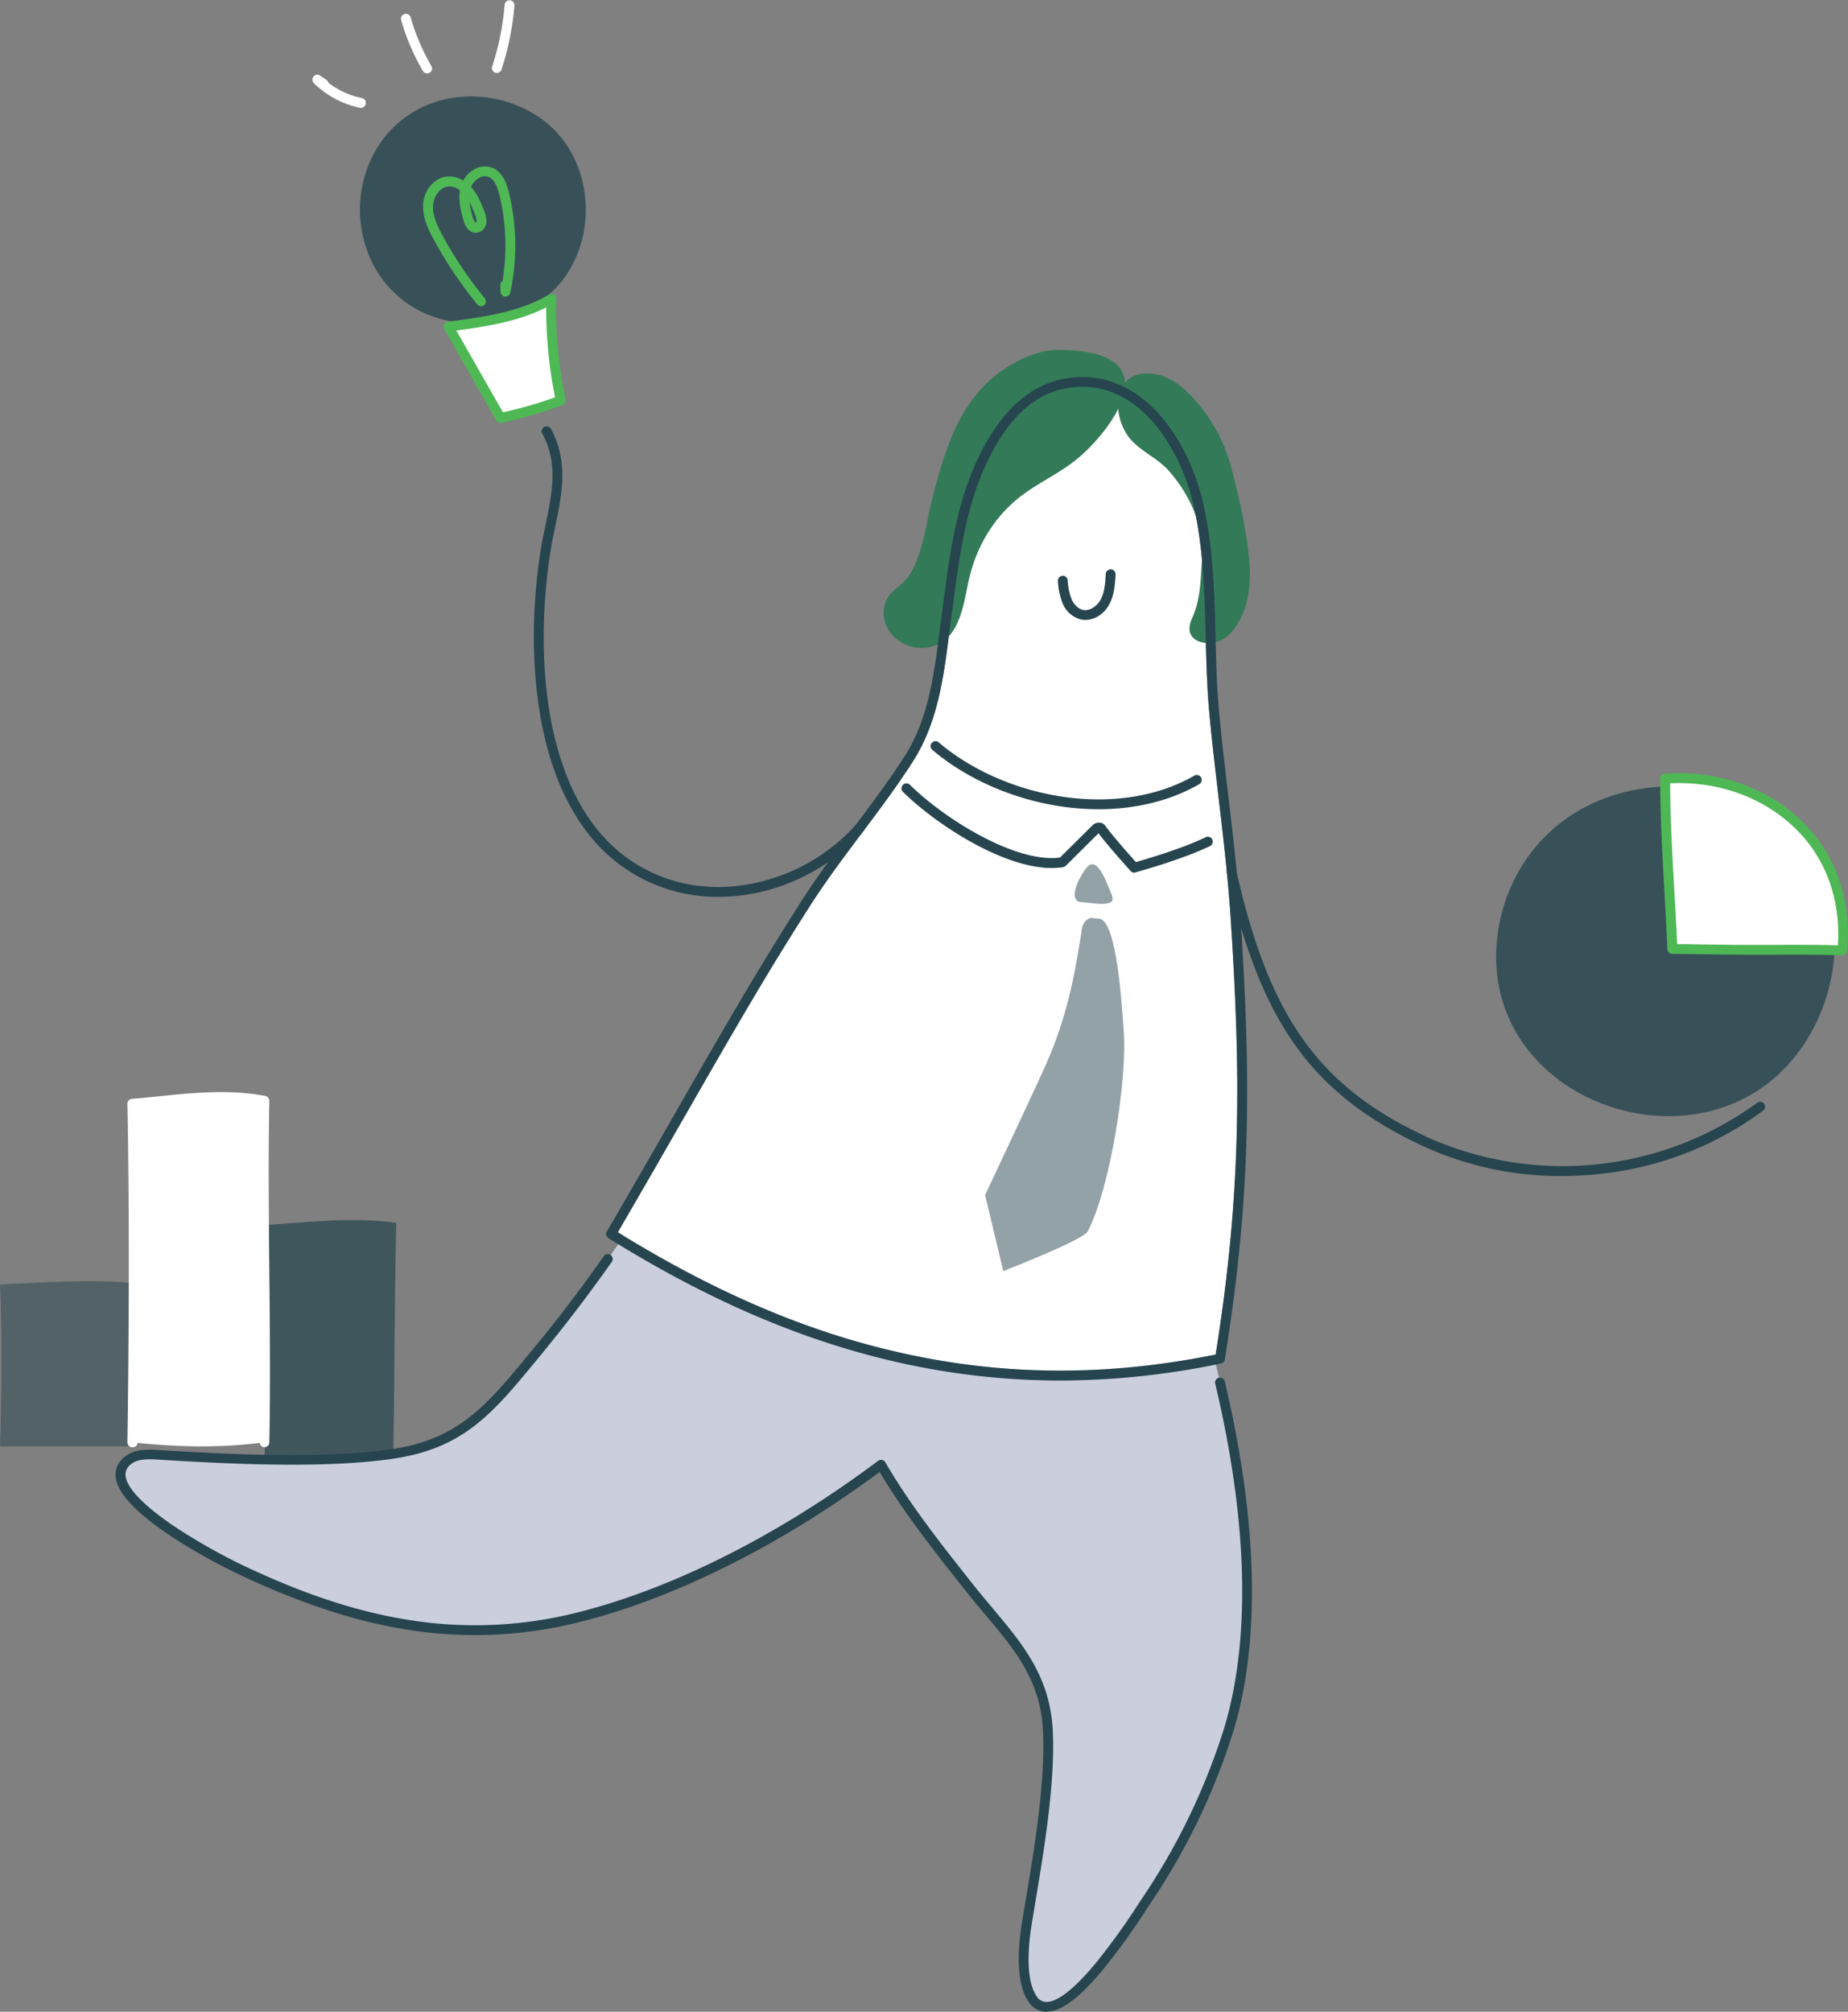
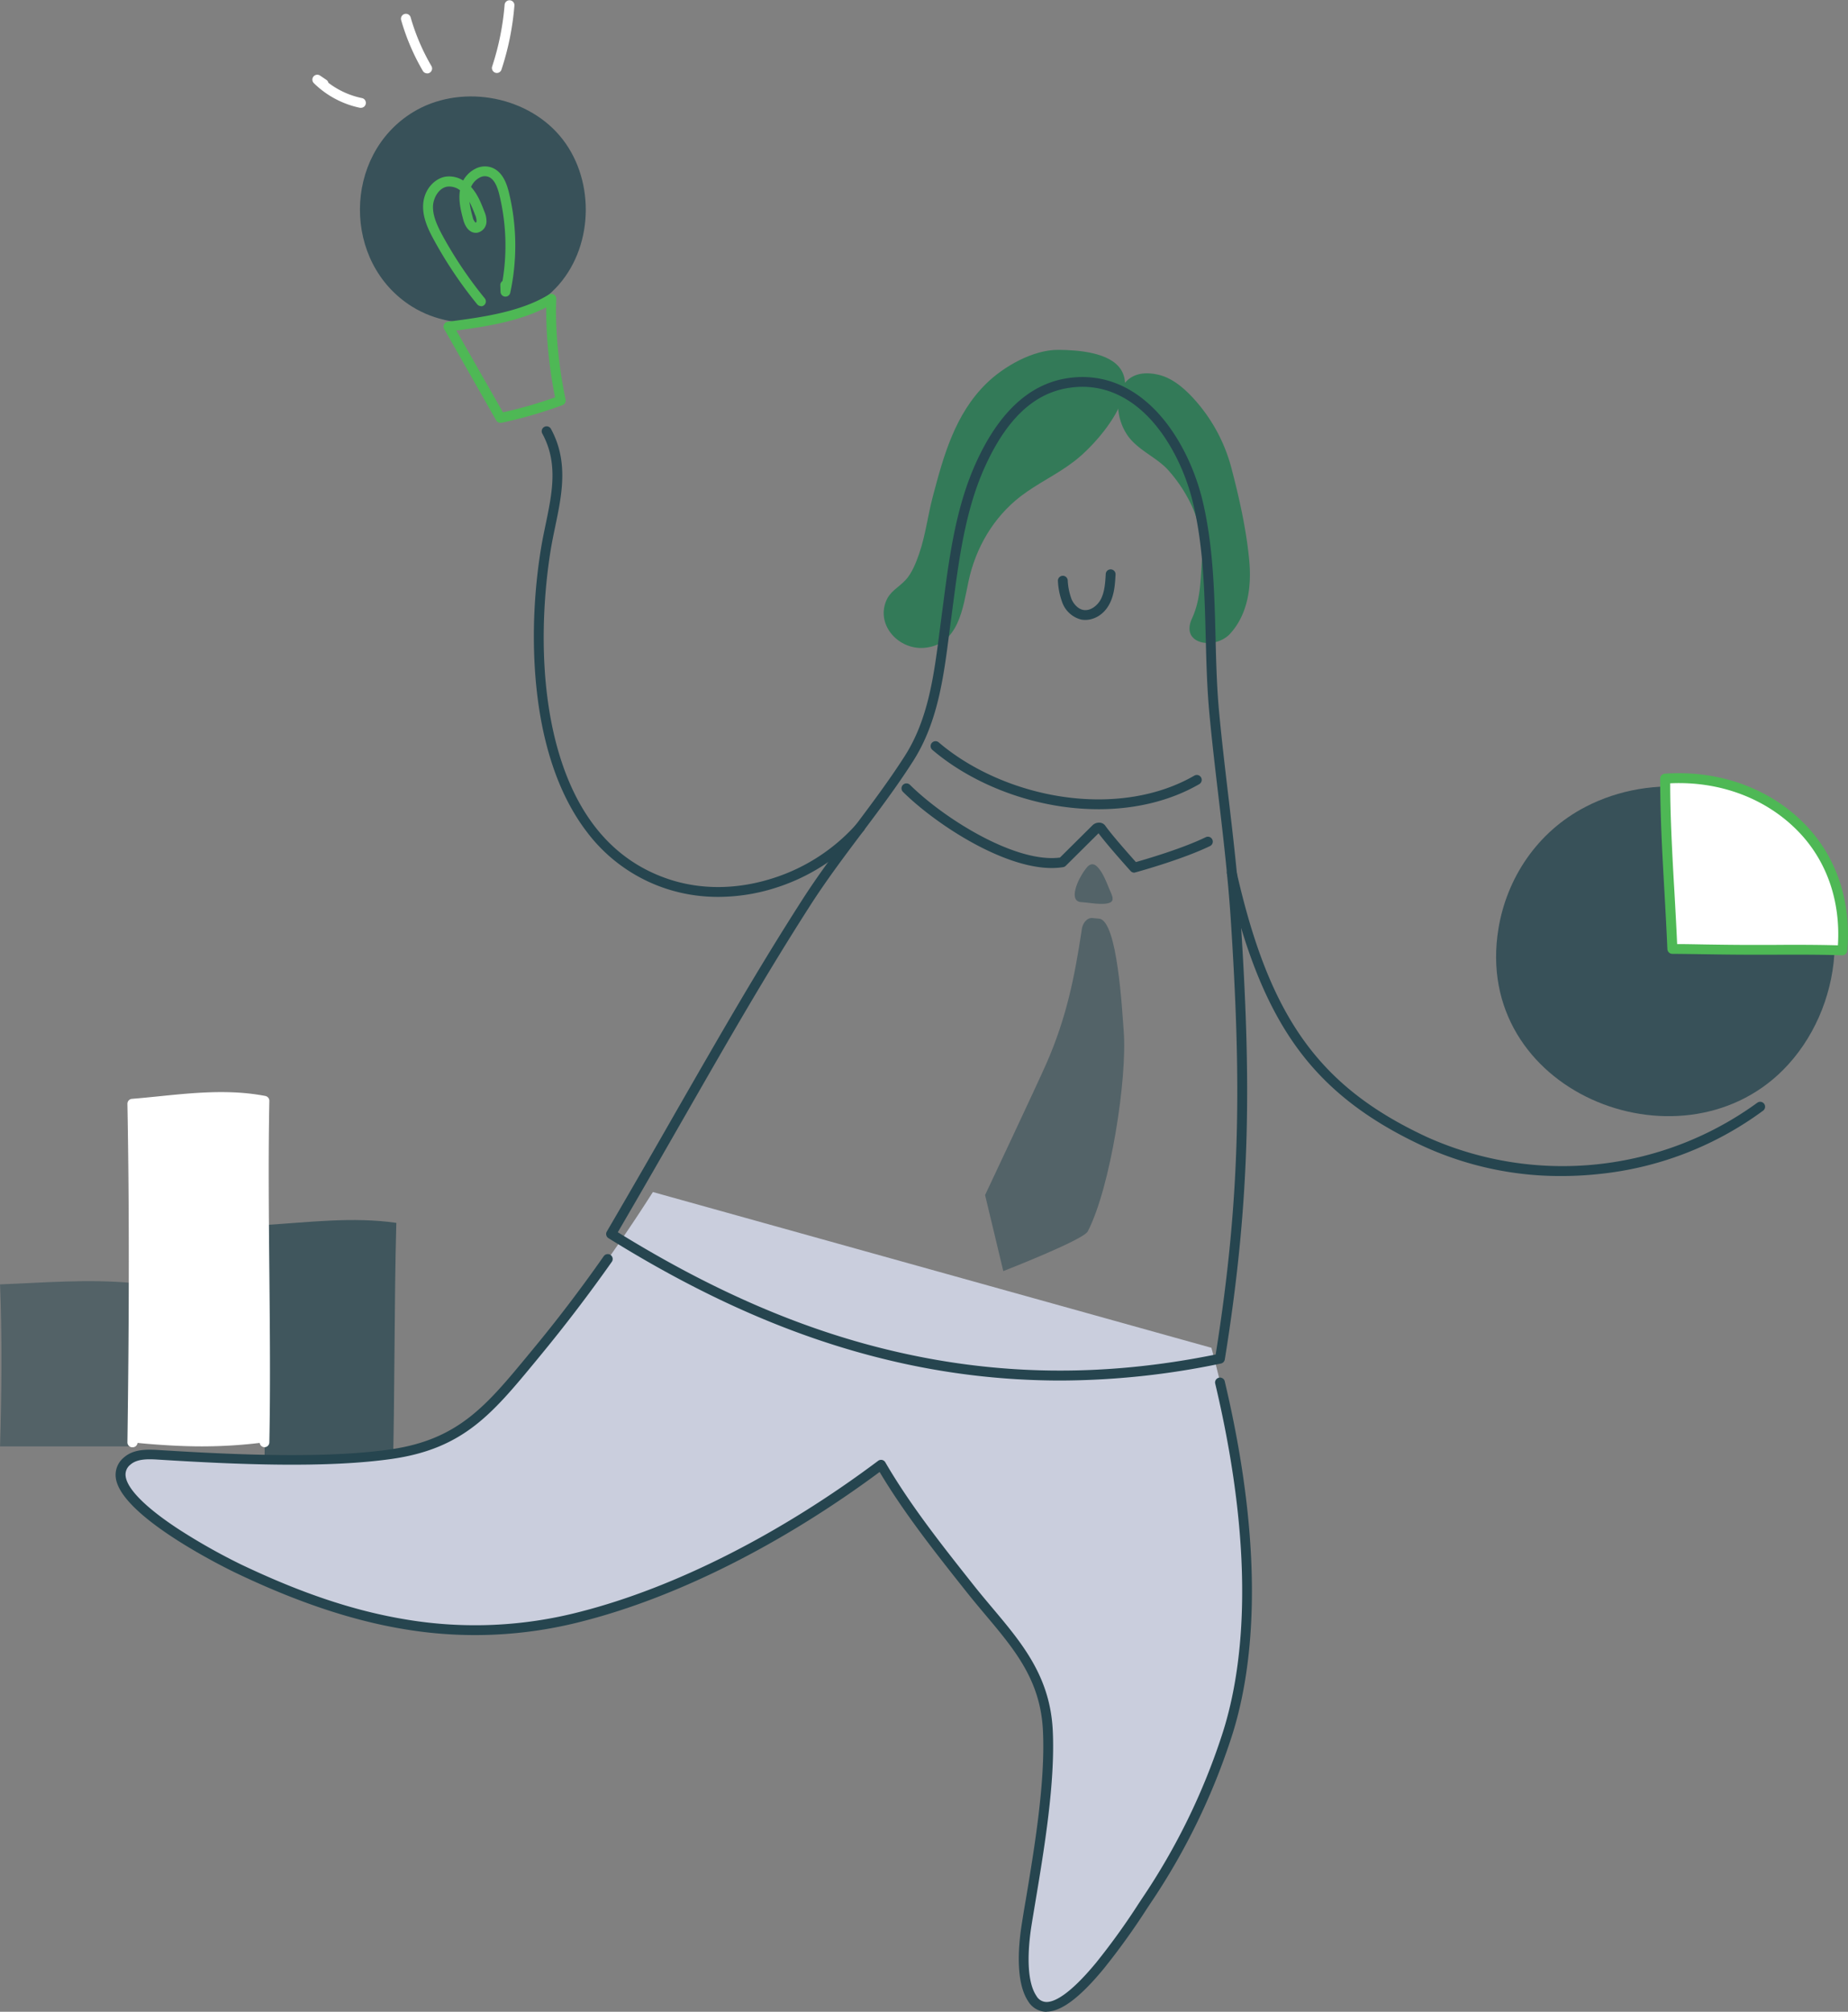
<svg xmlns="http://www.w3.org/2000/svg" viewBox="0 0 777.99 846.97">
  <rect x="0" y="0" width="777.99" height="846.97" fill="#808080" stroke="none" />
  <defs>
    <style>.cls-1,.cls-2,.cls-5,.cls-8{fill:#26454f;}.cls-1,.cls-6{opacity:0.5;}.cls-2{opacity:0.7;}.cls-3{fill:#fff;}.cls-4{fill:#cacedd;}.cls-7{fill:#337a58;}.cls-8{opacity:0.8;}.cls-9{fill:#4eb855;}</style>
  </defs>
  <g id="Layer_2" data-name="Layer 2">
    <g id="Layer_1-2" data-name="Layer 1">
      <path class="cls-1" d="M55.64,608.94c.93-21.87-1-46.92,0-68.79-18.46-1.71-37.07-.13-55.62.59.86,21.07.71,45.48,0,68.2Z" />
      <path class="cls-2" d="M165.33,621.23c.92-34,.59-72.41,1.52-106.39-18.46-2.66-37.07-.2-55.62.92.86,32.73.71,70.18,0,105.47Z" />
      <path class="cls-3" d="M111.23,607.25c.93-46.12-.92-97.67,0-143.8-18.45-3.6-37.07-.27-55.61,1.25.86,44.53.71,94.67,0,142.55,0,0,14.92,1.69,29.15,1.69A206,206,0,0,0,111.23,607.25Z" />
      <path class="cls-3" d="M55.64,609.32h0a2.07,2.07,0,0,1-2-2.1c.77-53.77.77-101.71,0-142.48a2.07,2.07,0,0,1,1.9-2.11c3.83-.31,7.74-.71,11.52-1.09,14.62-1.49,29.74-3,44.66-.12a2.07,2.07,0,0,1,1.67,2.07c-.46,23-.23,47.85,0,71.85s.46,48.86,0,71.95a2.07,2.07,0,0,1-2.07,2h0a2.07,2.07,0,0,1-2-2.11c.46-23,.23-47.84,0-71.83-.22-23.42-.45-47.62,0-70.21-13.79-2.36-28-.92-41.74.48-3.17.33-6.43.66-9.67.94.75,40.4.75,87.72,0,140.69A2.07,2.07,0,0,1,55.64,609.32Z" />
      <path class="cls-4" d="M510,567.44c13.88,51.75,22.52,116,6.13,164.66a277.27,277.27,0,0,1-33.39,68c-4.95,7.29-36.62,58.4-48.1,41.26-5.19-7.77-3.66-23.24-2.32-31.54,4-24.43,10.09-56.48,8.87-81.33-1.3-26.5-17.41-40.5-32.64-59.68-14.12-17.8-27.29-34.52-37.57-52.23-36.88,27.66-81.58,52.51-126.1,63.88-51.87,13.26-97.24,2.37-144.29-20.06-8.34-4-62.54-31.57-47-45.32,3.44-3,8.56-2.93,13.14-2.64,28.59,1.8,69.3,3.89,98.25-.31,30.26-4.39,42-19.8,61.17-43a687.16,687.16,0,0,0,48.71-67.27Z" />
      <path class="cls-5" d="M440.58,847a9.09,9.09,0,0,1-7.71-4.41c-5.6-8.37-4.06-24.28-2.64-33,.5-3.11,1-6.34,1.6-9.66,3.69-22.17,8.29-49.77,7.24-71.24-1-21.25-11.82-34.08-24.31-48.93-2.58-3.07-5.25-6.25-7.88-9.57-12.83-16.17-26.09-32.88-36.57-50.47-41,30.42-85.28,52.71-125,62.85a179.59,179.59,0,0,1-74.79,3.39c-21.91-3.58-45.1-11.29-70.9-23.59-2-.94-48.5-23.3-50.86-40.09a9.45,9.45,0,0,1,3.38-8.65c4-3.51,9.41-3.48,14.64-3.15,33.06,2.07,70.55,3.66,97.83-.3C193,606,204.76,591.8,222.5,570.29l2-2.42c10-12.08,20-25.19,29.67-39a2.07,2.07,0,0,1,3.39,2.38c-9.77,13.86-19.82,27-29.87,39.2l-2,2.43c-18.35,22.25-30.48,36.94-60.46,41.3-27.65,4-65.4,2.42-98.68.33-4.37-.28-8.86-.34-11.64,2.12a5.24,5.24,0,0,0-2,5c.75,5.36,8.57,13.17,22,22a253.63,253.63,0,0,0,26.51,15c25.79,12.3,48,19.68,69.78,23.24a175.46,175.46,0,0,0,73.11-3.31c39.77-10.17,84.29-32.73,125.37-63.53a2.07,2.07,0,0,1,1.65-.38,2.09,2.09,0,0,1,1.38,1c10.49,18.07,24.17,35.31,37.4,52,2.6,3.27,5.25,6.43,7.81,9.47,12.43,14.79,24.17,28.76,25.28,51.4,1.07,21.91-3.57,49.75-7.3,72.12-.55,3.32-1.09,6.54-1.59,9.64-1.07,6.56-3,22.6,2,30a4.94,4.94,0,0,0,4.27,2.58h0c3.29,0,9.57-2.89,20.86-16.53a289.84,289.84,0,0,0,17.91-24.88c.68-1,1.22-1.86,1.61-2.43a274.64,274.64,0,0,0,33.14-67.55c8.79-26.1,15.49-73.15-2.54-149.1a2.07,2.07,0,0,1,4-1c18.25,76.9,11.4,124.77,2.43,151.38a278.35,278.35,0,0,1-33.64,68.55c-.38.56-.91,1.37-1.58,2.38a292.73,292.73,0,0,1-18.17,25.25c-10,12.11-17.88,18-24,18Z" />
-       <path class="cls-3" d="M513,335.67c-1.38-11.64-2.8-23.68-3.89-35.45-1-10.7-1.27-21.7-1.54-32.34-.47-18.5-.95-37.64-5.24-55.73-3.28-13.87-9.91-26.91-18.17-35.79-6.94-7.45-18.64-15.75-34.94-12.91-14.45,2.5-25.83,13.5-34.81,33.6-8,17.95-10.68,38.26-13.26,57.9q-.39,3-.79,6c-.27,2-.52,3.95-.78,5.94-2.36,18.35-4.81,37.32-15.15,53.53-6.72,10.52-14.37,20.71-21.77,30.56s-14.85,19.78-21.49,30.13c-18.7,29.18-33.77,55.48-52.86,88.77-8.31,14.5-17.7,30.88-28.23,48.94,39.29,24.29,76.62,40.51,114.06,49.56,45.15,10.91,90.19,11.54,137.63,1.91,10.9-68.23,10.64-117.25,6.35-183.51C517.05,370,515,352.53,513,335.67Z" />
      <path class="cls-5" d="M477.52,367.4a2.07,2.07,0,0,1-1.55-.69l-.11-.12c-2.52-2.82-9.91-11.1-13.39-15.77l-13.79,13.69a2,2,0,0,1-1.13.57c-20.68,3.36-52.44-16.92-67.39-31.67a2.07,2.07,0,1,1,2.91-3c14.74,14.55,44.68,33.08,63.17,30.63l13.7-13.59a3.91,3.91,0,0,1,3.06-1.09,3.08,3.08,0,0,1,2.3,1.26c1.94,2.74,6.28,7.89,12.9,15.32,4.91-1.39,19.69-5.76,29.33-10.43a2.07,2.07,0,1,1,1.81,3.72c-10.86,5.26-27.84,10.09-31.13,11l-.11,0A2.32,2.32,0,0,1,477.52,367.4Z" />
      <g class="cls-6">
        <path class="cls-5" d="M455.31,392.12c-2.9,18.88-6.21,36.1-14.8,55.66-3.86,8.8-25.8,55.36-25.8,55.36l7.67,32s33.68-13.09,35.55-16.7c9.53-18.36,16.72-64.39,15.13-84.51-.67-8.39-2.6-46.41-10.33-47.15l-2.84-.27c-2.21-.21-4.24,2.09-4.53,5.14C455.35,391.83,455.33,392,455.31,392.12Z" />
        <path class="cls-5" d="M457.78,364.94c1.22-1.24,2.66-1.66,4.38.21,2.47,2.66,3.89,7,5.35,10.3,1.21,2.72,1.7,4.57-2,5-3.26.36-7-.44-10.29-.64-5.25-.32-1.66-8.42-.31-10.63A23.62,23.62,0,0,1,457.78,364.94Z" />
      </g>
      <path class="cls-5" d="M462.49,340.69a109,109,0,0,1-15.77-1.17c-20.25-3-40-11.68-54.21-23.82a2.07,2.07,0,0,1,2.69-3.15c13.62,11.65,32.62,20,52.12,22.87,20.63,3.05,40.34-.1,55.48-8.87a2.07,2.07,0,0,1,2.08,3.58C492.87,337.08,478.2,340.69,462.49,340.69Z" />
      <path class="cls-5" d="M456.85,261a9.15,9.15,0,0,1-1.69-.16,11.46,11.46,0,0,1-7.83-6.88,29.94,29.94,0,0,1-1.95-9.27,2.07,2.07,0,0,1,4.12-.41,26.35,26.35,0,0,0,1.62,8c.82,1.87,2.53,4,4.86,4.5,3,.61,6.06-1.83,7.43-4.43,1.68-3.19,1.9-7.21,2.1-10.77a2.07,2.07,0,0,1,4.13.23c-.22,4-.47,8.48-2.56,12.46C464.57,259.07,460.33,261,456.85,261Z" />
      <path class="cls-7" d="M472.26,168.68c1.75-4.74,2-9.33-.3-13-4.63-7.37-18.14-8.32-26.32-8.39-10.79-.1-23.16,7.07-30.42,14.18-13.18,12.91-18,30.49-22.47,47.41-2.16,8.07-3.08,16.43-5.84,24.36-1.3,3.72-3,8.11-5.71,11-2.93,3.14-6.55,4.65-8.24,9-4,10.33,5.55,20.32,16,19.52,14.73-1.12,16.43-17.1,18.77-28,3-14.11,10.5-27,22-35.85,7.13-5.46,15.43-9.23,22.52-14.73C458.08,189.78,468.53,178.86,472.26,168.68Z" />
      <path class="cls-7" d="M503.68,255.29a35.06,35.06,0,0,1-1.88,5.14c-5.07,11.08,9.81,13.23,16.08,6.36,7.51-8.24,9-19.86,8.08-30.33-1.1-12.55-4.09-26.21-7.29-38.39a69.64,69.64,0,0,0-17.59-31.78c-3.76-3.81-8.19-7.34-13.54-8.55C468.45,153.43,467,175,476.19,185.2c4.45,4.94,10.8,7.64,15.29,12.37a61.32,61.32,0,0,1,9.15,13.17A48.13,48.13,0,0,1,506,236.05C505.51,242.69,505.45,249,503.68,255.29Z" />
      <path class="cls-8" d="M630.85,390.87c3.46-20.86,16-40.48,36.65-51.18,27.9-14.5,65.2-10.85,87.75,12.65,26,27.15,20.82,72.7-4.67,98.2C706.78,494.37,619.5,459.34,630.85,390.87Z" />
      <path class="cls-3" d="M704,399.53h.11c11.11.08,22.22.37,33.33.36,12.71,0,25.44-.2,38.15.23,1.65-18.47-3.47-37.3-16.87-51.26-15.06-15.7-36.7-22.53-57.73-21,0,9.81.34,19.61.8,29.4C702.48,371.33,703.43,385.42,704,399.53Z" />
      <path class="cls-9" d="M775.61,402.19h-.07c-9.81-.33-19.83-.29-29.51-.25l-8.57,0c-6.56,0-13.25-.09-19.7-.19-4.48-.07-9.1-.14-13.65-.17h-.05a2.11,2.11,0,0,1-2.11-2c-.33-7.94-.79-16-1.22-23.83-.34-6-.69-12.3-1-18.45-.54-11.34-.8-20.71-.81-29.5a2.07,2.07,0,0,1,1.92-2.06c22.95-1.64,44.59,6.25,59.37,21.65,13.08,13.63,19.27,32.41,17.44,52.89A2.07,2.07,0,0,1,775.61,402.19Zm-20-4.42c6,0,12.1.05,18.13.22,1.18-18.5-4.63-35.38-16.45-47.7-13.52-14.09-33.17-21.5-54.16-20.51,0,8.16.29,16.92.79,27.35.29,6.14.64,12.38,1,18.42.4,7.18.82,14.59,1.14,21.92,4,0,7.94.1,11.82.16,6.44.1,13.11.19,19.64.19l8.55,0Q750.75,397.77,755.57,397.77Z" />
      <path class="cls-5" d="M657.34,495.12a138.21,138.21,0,0,1-58.5-12.72c-23.58-11-40.39-24.17-52.92-41.46-12.71-17.54-22-40.67-29.31-72.8a2.07,2.07,0,1,1,4-.92c13.9,61.23,34.82,90.39,80,111.43a139.24,139.24,0,0,0,139.24-14.42,2.07,2.07,0,0,1,2.48,3.31,140.2,140.2,0,0,1-69.73,26.79A147.48,147.48,0,0,1,657.34,495.12Z" />
      <path class="cls-5" d="M302.36,377.6A69.69,69.69,0,0,1,280,374a68.53,68.53,0,0,1-33.06-23.92c-7.59-9.95-13.33-22.51-17.07-37.3-6-23.62-6.75-53.45-2.12-81.83.55-3.4,1.26-6.82,1.95-10.12,2.76-13.29,5.38-25.85-1.39-38.27a2.07,2.07,0,1,1,3.63-2c7.5,13.75,4.61,27.65,1.81,41.1-.68,3.25-1.38,6.62-1.92,9.93-2.15,13.18-6.25,47.36,2,80.16,7.76,30.67,23.72,50.29,47.44,58.31,13.32,4.5,28.13,4.53,42.83.08A79.08,79.08,0,0,0,360.52,347a2.07,2.07,0,0,1,3.12,2.72,83.34,83.34,0,0,1-38.29,24.43A79.59,79.59,0,0,1,302.36,377.6Z" />
      <path class="cls-8" d="M173.46,129.08c19.26,12,47,7.85,61.9-9.34s15-45.28.27-62.6-42.45-21.75-61.82-9.88C144.28,65.37,144.05,110.7,173.46,129.08Z" />
-       <path class="cls-3" d="M232.11,125.79c-.6,13.65,1.2,29.58,3.95,42.82a181.19,181.19,0,0,1-25.37,7.32l-21.9-38.43C203.25,135.63,219.85,133.37,232.11,125.79Z" />
      <path class="cls-9" d="M210.69,178A2.05,2.05,0,0,1,208.9,177L187,138.53a2.07,2.07,0,0,1-.05-1.95,2.05,2.05,0,0,1,1.58-1.13c13.55-1.76,30.42-3.95,42.51-11.42a2.07,2.07,0,0,1,3.15,1.85c-.54,12.34.88,27.77,3.91,42.31a2.08,2.08,0,0,1-1.31,2.37A183.93,183.93,0,0,1,211.12,178,2.1,2.1,0,0,1,210.69,178Zm-18.58-38.85,19.63,34.44a179.58,179.58,0,0,0,21.94-6.31,189.54,189.54,0,0,1-3.74-37.88C218.49,135.35,204.29,137.55,192.11,139.15Z" />
      <path class="cls-9" d="M202.49,128.86a2,2,0,0,1-1.61-.76A177.15,177.15,0,0,1,182.67,101c-2.25-4.12-4.64-9-4.55-14.23.13-7.08,5-11.67,9.45-12.39A11.14,11.14,0,0,1,195,76a12.16,12.16,0,0,1,5.23-5,8.59,8.59,0,0,1,6.89-.41c4.51,1.75,6.22,6.77,7.11,10.39a94.31,94.31,0,0,1,.58,42.28,2.07,2.07,0,0,1-4.09-.36l-.1-2.8a2.06,2.06,0,0,1,.93-1.8,90.27,90.27,0,0,0-1.34-36.34c-1.06-4.32-2.52-6.71-4.59-7.51a4.49,4.49,0,0,0-3.59.27,8.1,8.1,0,0,0-3.73,4c.15.15.28.3.42.46,2.53,3,3.94,6.62,5.18,9.85a10.06,10.06,0,0,1,.9,4.43,4.84,4.84,0,0,1-3.87,4.51c-2.67.38-4.87-1.65-5.9-5.45-1.13-4.22-2.07-8.35-1.38-12.42a7.38,7.38,0,0,0-5.37-1.52c-3.6.59-5.91,4.81-6,8.38-.08,4.27,2.05,8.53,4,12.18a173.1,173.1,0,0,0,17.79,26.45,2.06,2.06,0,0,1-1.6,3.37Zm-4.86-43.92a43.86,43.86,0,0,0,1.35,6.4,4.24,4.24,0,0,0,1.3,2.44,1.11,1.11,0,0,0,.35-.75,6.62,6.62,0,0,0-.65-2.61A49.36,49.36,0,0,0,197.63,84.94Z" />
      <path class="cls-3" d="M152,45.39a2,2,0,0,1-.41,0A39,39,0,0,1,132.12,35a2.07,2.07,0,0,1,2.61-3.19l2.66,1.8a2.1,2.1,0,0,1,.86,1.24,34.75,34.75,0,0,0,14.11,6.44,2.07,2.07,0,0,1-.41,4.1Z" />
-       <path class="cls-3" d="M179.82,30.88a2.06,2.06,0,0,1-1.79-1,93.61,93.61,0,0,1-9.15-21.42,2.07,2.07,0,1,1,4-1.14,89.68,89.68,0,0,0,8.74,20.48,2.06,2.06,0,0,1-1.78,3.11Z" />
+       <path class="cls-3" d="M179.82,30.88a2.06,2.06,0,0,1-1.79-1,93.61,93.61,0,0,1-9.15-21.42,2.07,2.07,0,1,1,4-1.14,89.68,89.68,0,0,0,8.74,20.48,2.06,2.06,0,0,1-1.78,3.11" />
      <path class="cls-3" d="M209.19,30.72a2.09,2.09,0,0,1-2-2.72,112.27,112.27,0,0,0,5.26-26.1,2.07,2.07,0,0,1,4.12.33,115.63,115.63,0,0,1-5.45,27.06A2.07,2.07,0,0,1,209.19,30.72Z" />
      <path class="cls-5" d="M517.12,335.19c-1.37-11.62-2.79-23.63-3.88-35.35-1-10.56-1.26-21.49-1.52-32.06-.48-18.72-1-38.08-5.35-56.58-3.45-14.55-10.43-28.27-19.17-37.65-11-11.77-24.33-16.67-38.68-14.18-15.69,2.72-28.43,14.83-37.88,36-8.27,18.49-11,39.11-13.58,59-.26,2-.53,4-.79,6s-.52,4-.78,6c-2.31,17.9-4.69,36.4-14.54,51.84-6.63,10.38-14.23,20.5-21.59,30.29s-14.94,19.9-21.66,30.39c-18.76,29.27-33.85,55.6-53,88.94-8.57,15-18.29,31.92-29.23,50.65a2.06,2.06,0,0,0,.69,2.8c40.3,25.12,78.57,41.84,117,51.13a309.79,309.79,0,0,0,73.17,8.81A333,333,0,0,0,514,574.06a2.09,2.09,0,0,0,1.63-1.7c11.19-69.36,11-118.83,6.62-185.85C521.17,369.59,519.11,352.1,517.12,335.19ZM513.59,572h0Zm-1.81-1.74c-47.44,9.63-92.48,9-137.63-1.91-37.44-9-74.77-25.27-114.06-49.56,10.53-18.06,19.92-34.44,28.23-48.94,19.09-33.29,34.16-59.59,52.86-88.77,6.64-10.35,14.19-20.41,21.49-30.13s15.05-20,21.77-30.56c10.34-16.21,12.79-35.18,15.15-53.53.26-2,.51-4,.78-5.94s.53-4,.79-6c2.58-19.64,5.24-39.95,13.26-57.9,9-20.1,20.36-31.1,34.81-33.6,16.3-2.84,28,5.46,34.94,12.91,8.26,8.88,14.89,21.92,18.17,35.79,4.29,18.09,4.77,37.23,5.24,55.73.27,10.64.55,21.64,1.54,32.34C510.21,312,511.63,324,513,335.67c2,16.86,4,34.29,5.12,51.11C522.42,453,522.68,502.06,511.78,570.29Z" />
    </g>
  </g>
</svg>